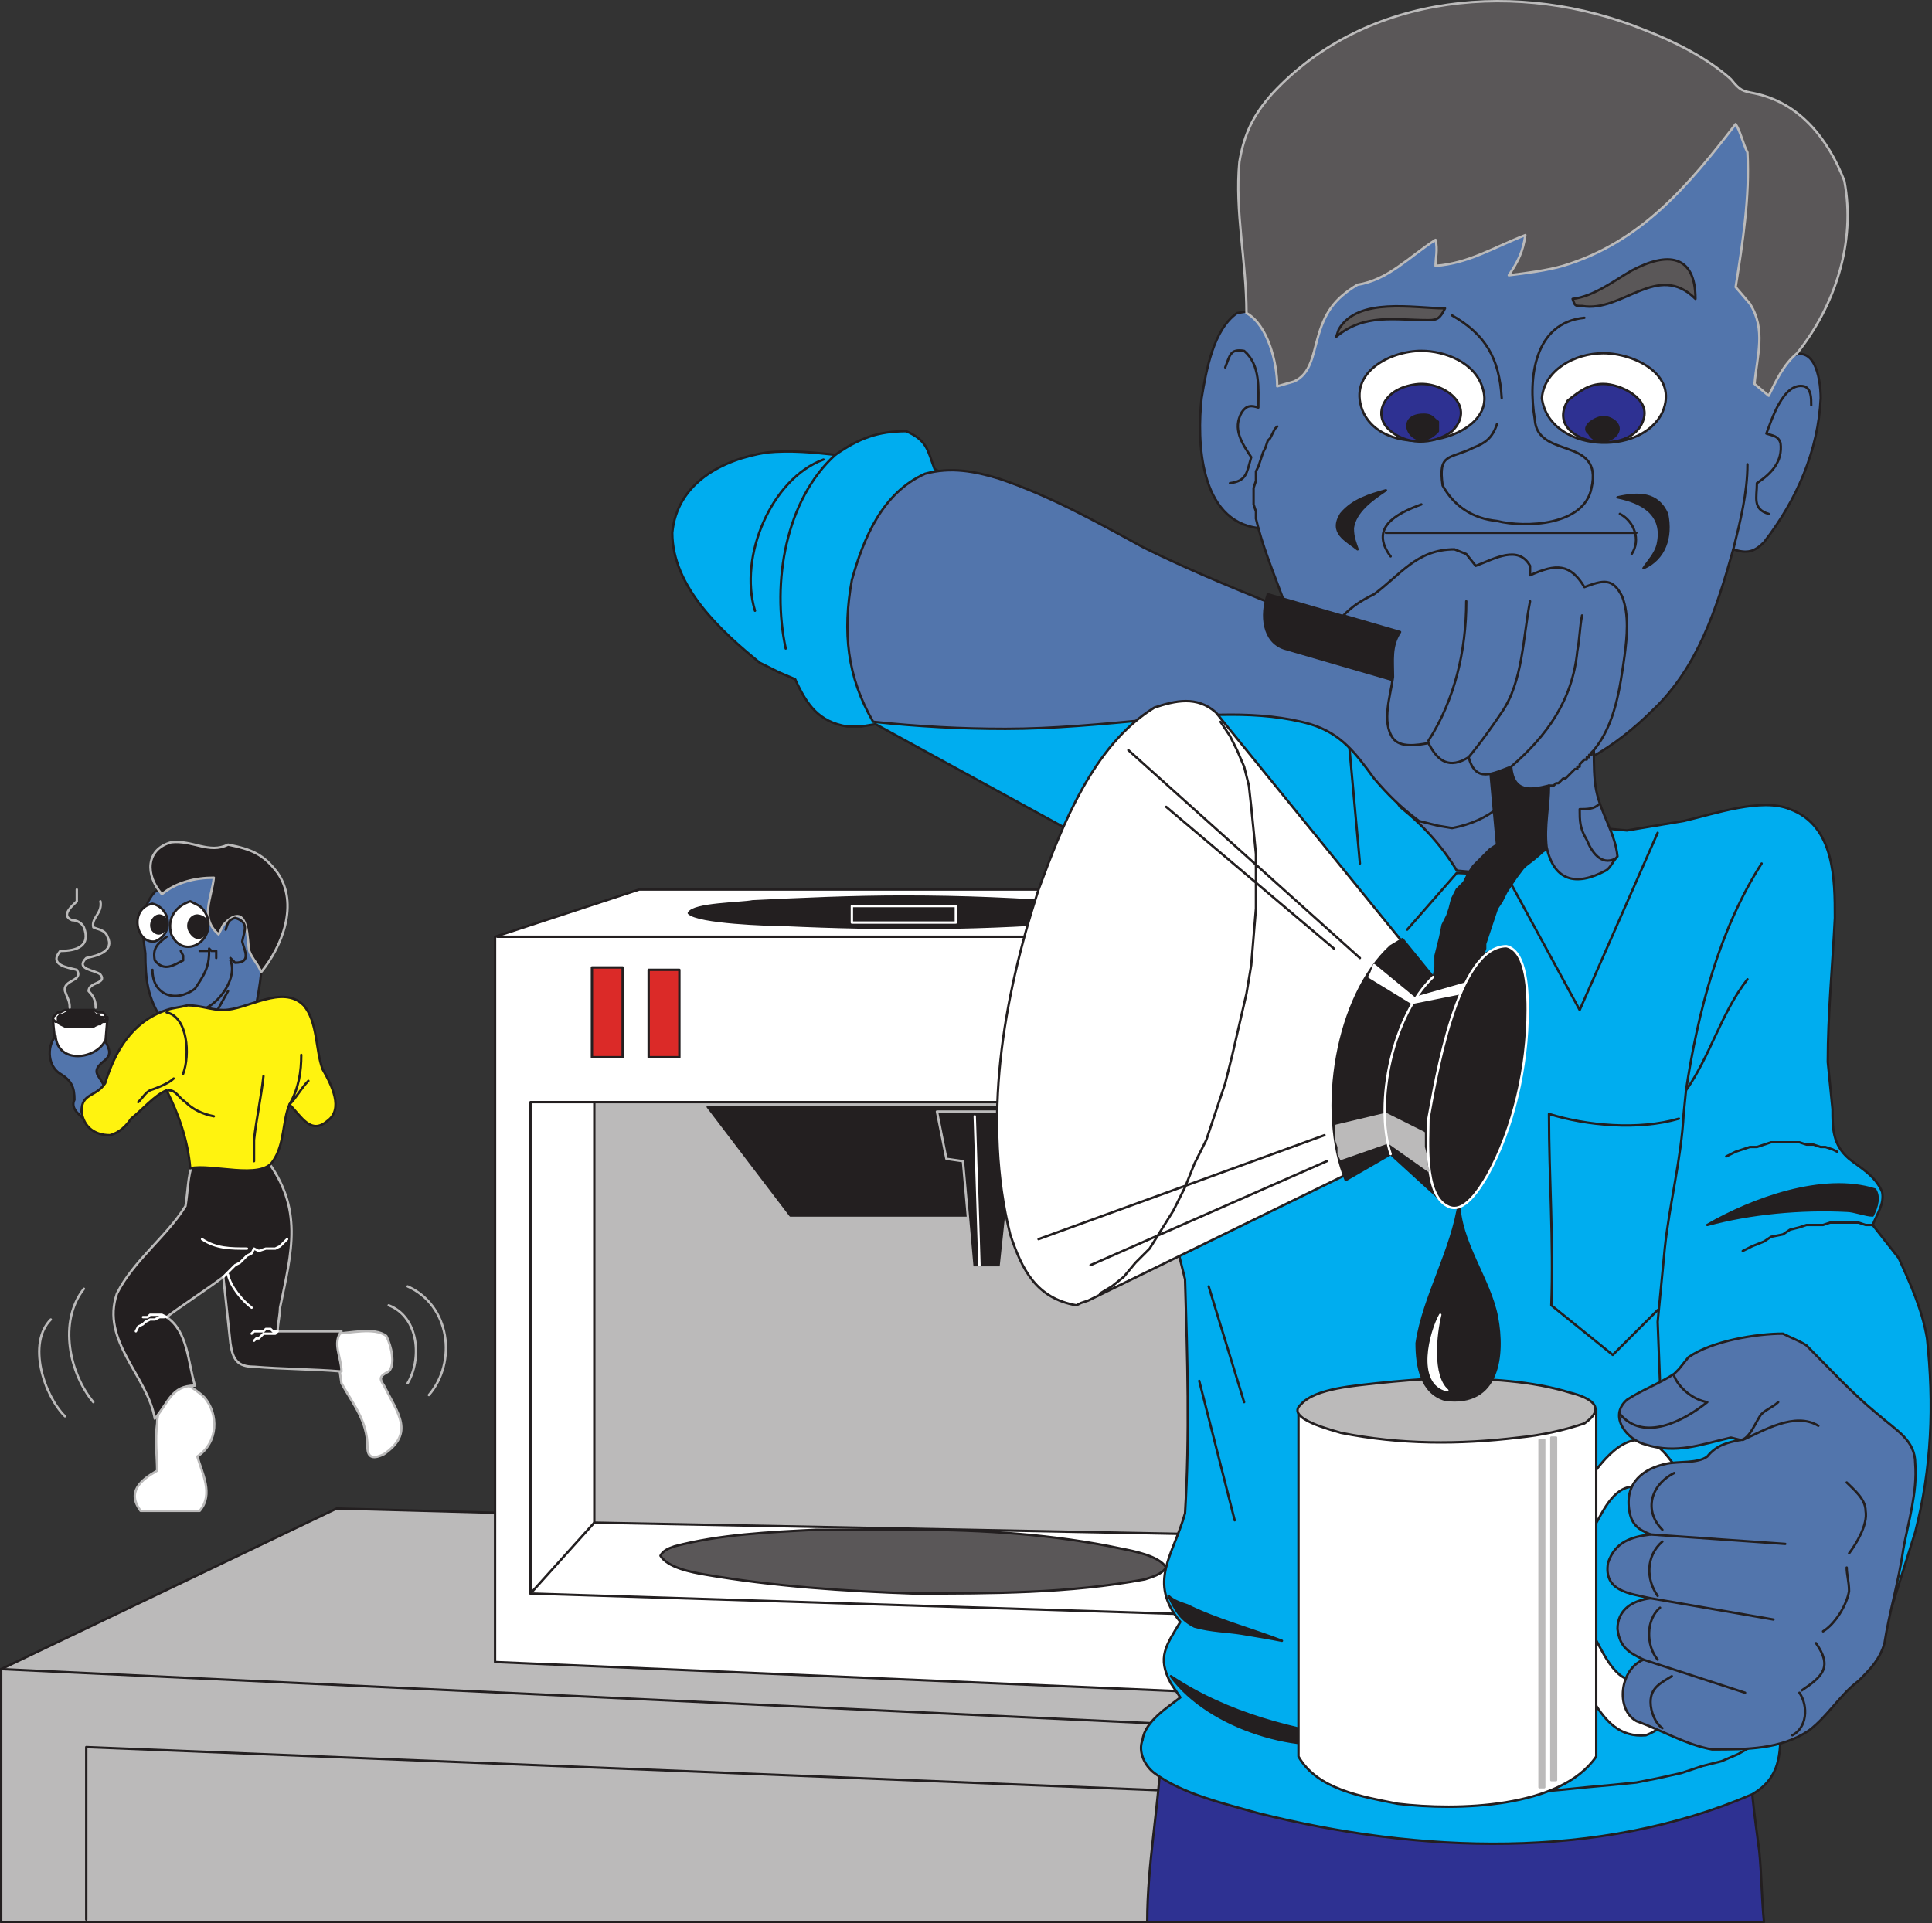
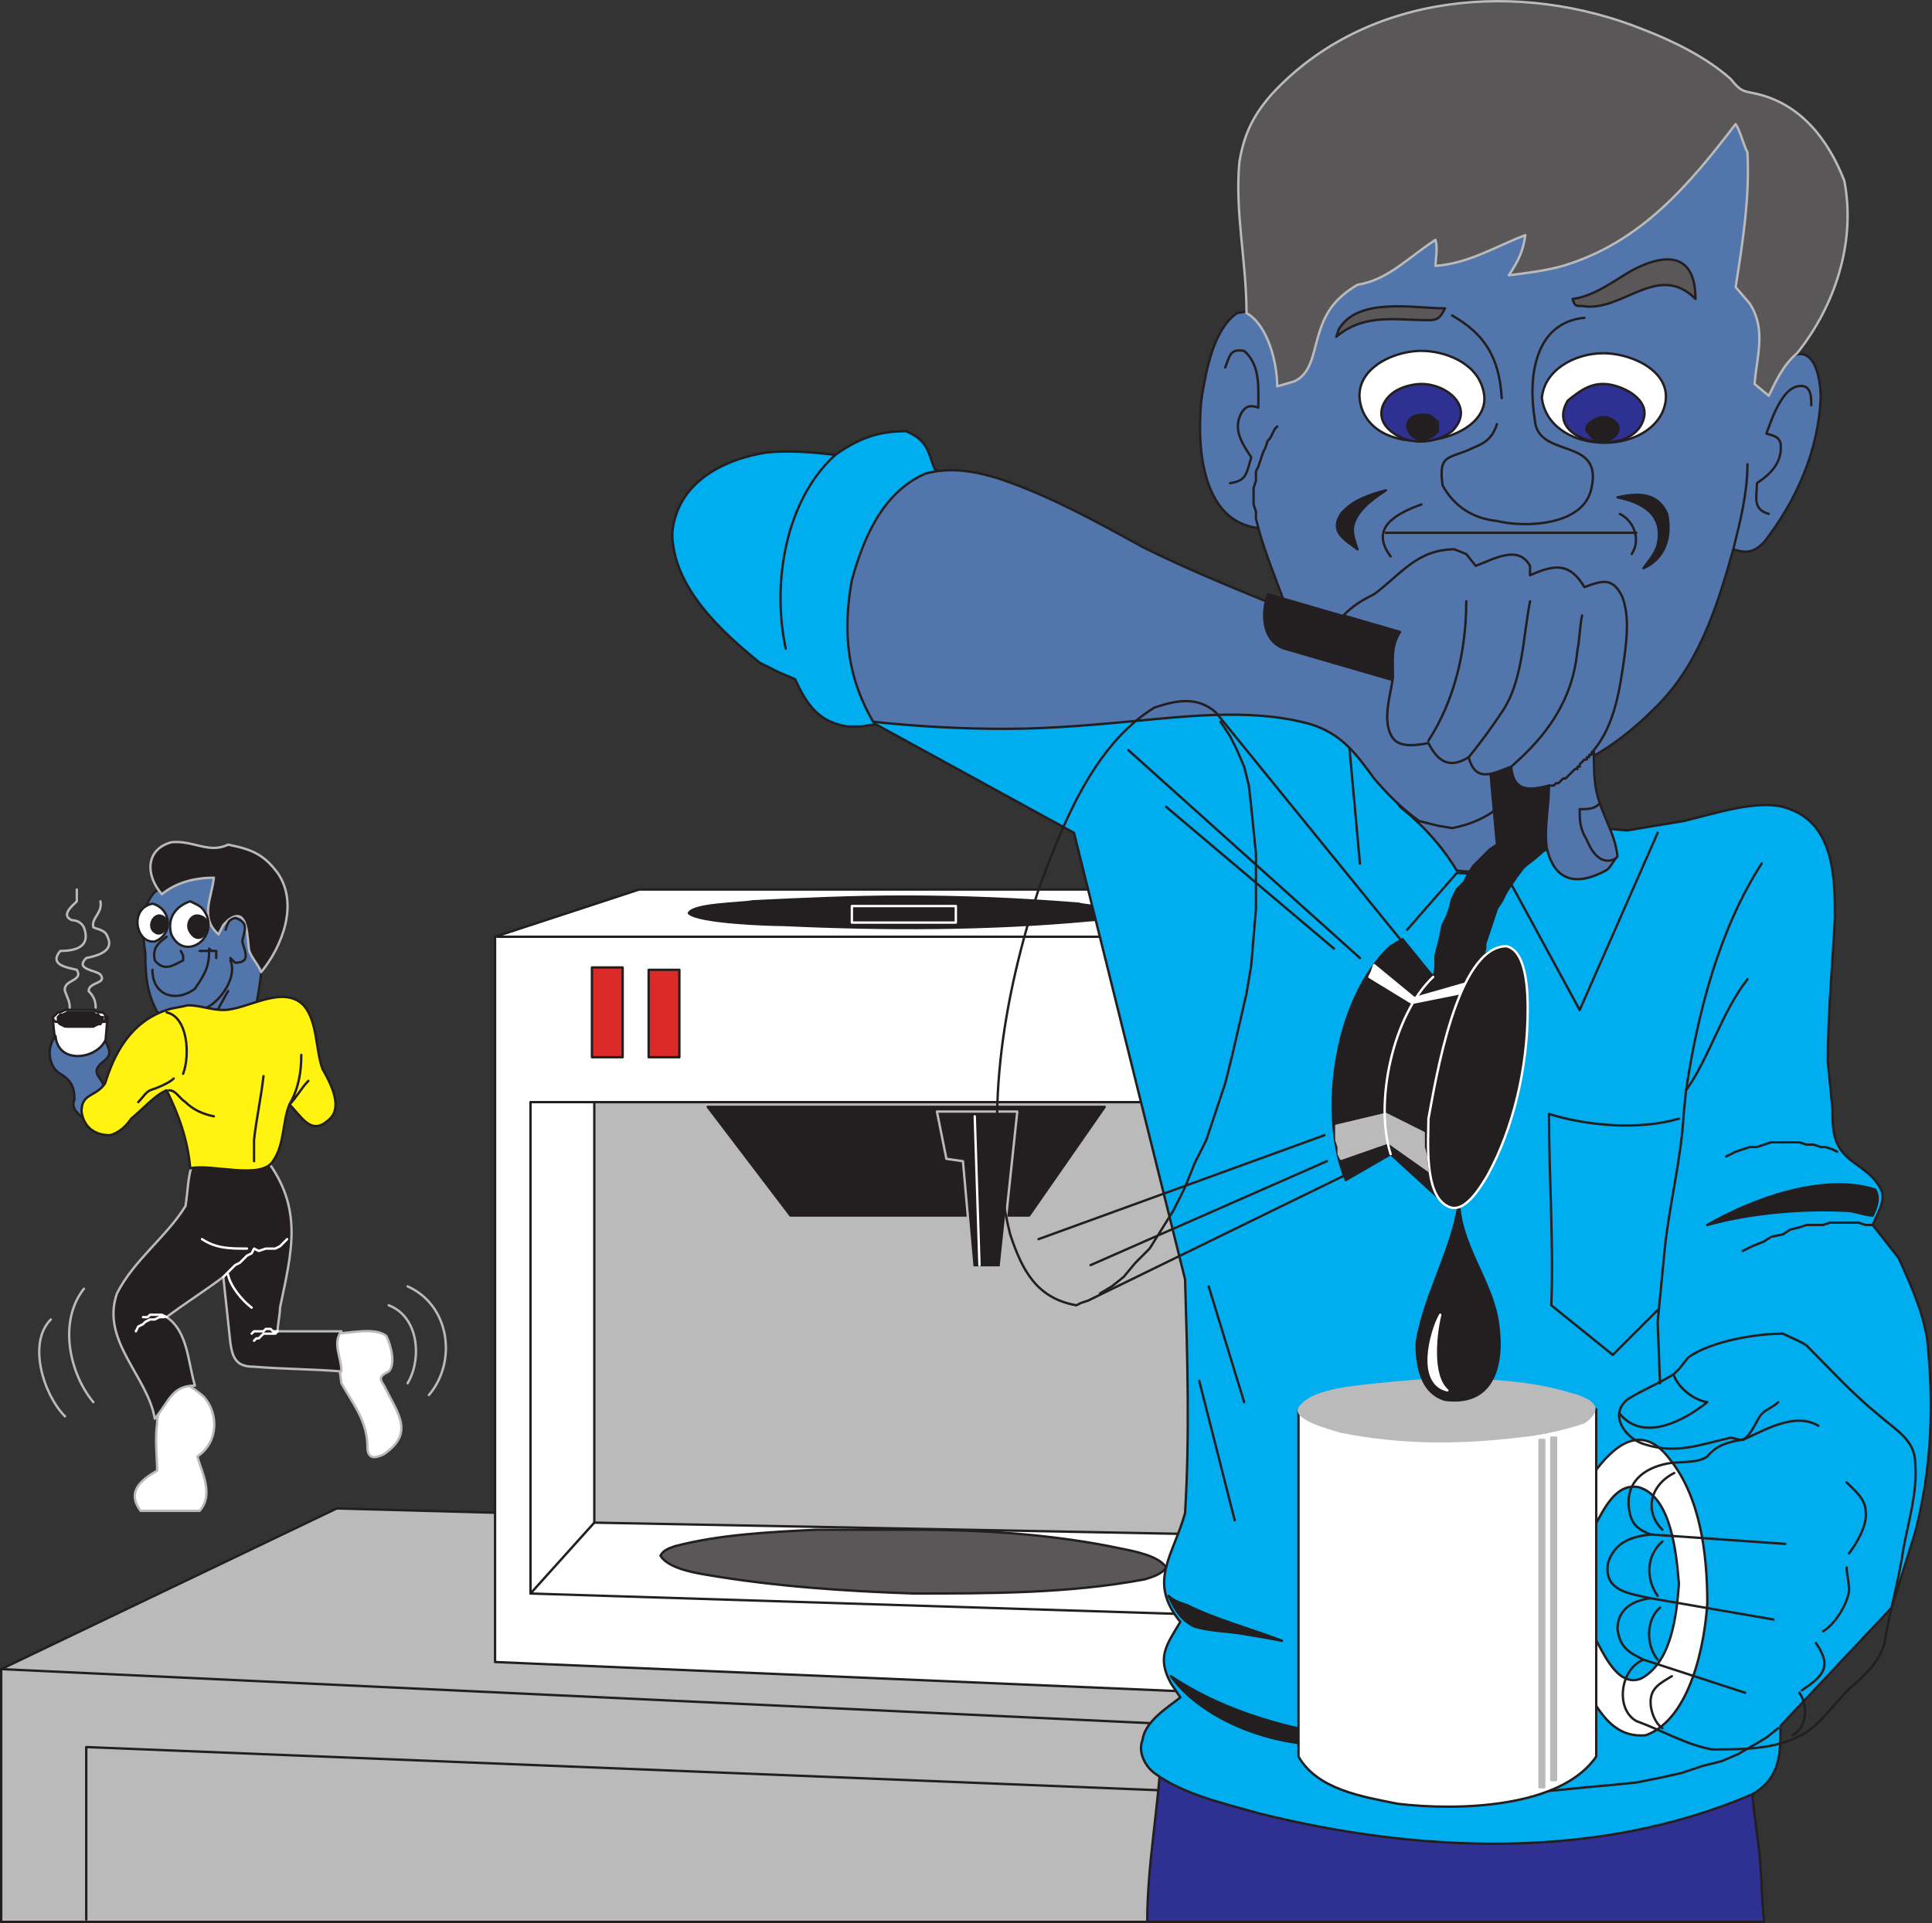
<svg xmlns="http://www.w3.org/2000/svg" width="613.196" height="610.519">
  <rect width="100%" height="100%" fill="#333333" stroke="none" />
  <path fill="#bbbaba" fill-rule="evenodd" d="M.375 610.144h384v-123.75l-277.5-7.5-106.5 51v80.25" />
  <path fill="none" stroke="#231f20" stroke-linecap="round" stroke-linejoin="round" stroke-miterlimit="10" stroke-width=".75" d="M.375 610.144h384v-123.75l-277.5-7.5-106.5 51zm0 0" />
  <path fill="none" stroke="#231f20" stroke-linecap="round" stroke-linejoin="round" stroke-miterlimit="10" stroke-width=".75" d="M27.375 609.394v-54.75l354 14.25m-381-39 382.5 18" />
  <path fill="#fff" fill-rule="evenodd" d="m157.125 527.644 228.75 9.75v-255h-183l-45.75 15v230.25" />
  <path fill="none" stroke="#231f20" stroke-linecap="round" stroke-linejoin="round" stroke-miterlimit="10" stroke-width=".75" d="m157.125 527.644 228.75 9.75v-255h-183l-45.75 15zm0 0" />
  <path fill="none" stroke="#231f20" stroke-linecap="round" stroke-linejoin="round" stroke-miterlimit="10" stroke-width=".75" d="M188.625 349.894h-20.25v156l214.5 6.75m-225-215.25h225.75" />
  <path fill="#bbbaba" fill-rule="evenodd" d="M188.625 349.894h195.75v137.25l-195.75-3.75v-133.5" />
  <path fill="none" stroke="#231f20" stroke-linecap="round" stroke-linejoin="round" stroke-miterlimit="10" stroke-width=".75" d="M188.625 349.894h195.75v137.25l-195.75-3.75zm0 0" />
  <path fill="#db2a28" fill-rule="evenodd" d="M187.875 307.144h9.75v28.5h-9.75v-28.5" />
  <path fill="none" stroke="#231f20" stroke-linecap="round" stroke-linejoin="round" stroke-miterlimit="10" stroke-width=".75" d="M187.875 307.144h9.75v28.5h-9.75zm0 0" />
  <path fill="#db2a28" fill-rule="evenodd" d="M205.875 307.894h9.75v27.75h-9.75v-27.75" />
  <path fill="none" stroke="#231f20" stroke-linecap="round" stroke-linejoin="round" stroke-miterlimit="10" stroke-width=".75" d="M205.875 307.894h9.75v27.75h-9.75zm0 0" />
  <path fill="#5a5758" fill-rule="evenodd" d="M290.625 485.644c21 0 44.25 1.5 65.25 6 3.75.75 12 2.25 14.25 6-1.5 2.25-4.5 3-6.75 3.75-24 4.5-48.75 4.5-73.5 4.5-21.75-.75-44.25-2.25-66-6-4.5-.75-12-2.25-14.25-6 .75-1.5 2.25-2.25 4.5-3 14.25-3.75 30-4.5 45-5.25h31.5" />
  <path fill="none" stroke="#231f20" stroke-linecap="round" stroke-linejoin="round" stroke-miterlimit="10" stroke-width=".75" d="M290.625 485.644c21 0 44.25 1.5 65.25 6 3.75.75 12 2.25 14.25 6-1.5 2.25-4.5 3-6.75 3.75-24 4.5-48.75 4.5-73.5 4.5-21.75-.75-44.25-2.25-66-6-4.5-.75-12-2.25-14.25-6 .75-1.5 2.25-2.25 4.5-3 14.25-3.75 30-4.5 45-5.25h31.5zm0 0" />
  <path fill="#231f20" fill-rule="evenodd" d="M224.625 351.394h126l-24 34.5h-75.75l-26.25-34.5" />
  <path fill="none" stroke="#231f20" stroke-linecap="round" stroke-linejoin="round" stroke-miterlimit="10" stroke-width=".75" d="M224.625 351.394h126l-24 34.5h-75.75zm0 0" />
  <path fill="#231f20" fill-rule="evenodd" d="M297.375 352.894h25.5l-5.25 49.5h-9l-3-33.75-5.25-.75-3-15" />
  <path fill="none" stroke="#bbbaba" stroke-linecap="round" stroke-linejoin="round" stroke-miterlimit="10" stroke-width=".75" d="M297.375 352.894h25.5l-5.25 49.5h-9l-3-33.75-5.25-.75zm0 0" />
  <path fill="none" stroke="#fff" stroke-linecap="round" stroke-linejoin="round" stroke-miterlimit="10" stroke-width=".75" d="m309.375 354.394 1.5 47.25" />
  <path fill="#231f20" fill-rule="evenodd" d="M286.875 284.644c18.75 0 36.75.75 55.5 2.25 2.25.75 10.5.75 12 3-1.5 1.5-6.75 2.25-8.25 2.25-32.25 3-65.25 3-97.5 1.5-4.5 0-27-.75-30-3.75 1.5-3 16.5-3 20.25-3.75 15.75-.75 31.5-1.5 48-1.5" />
  <path fill="none" stroke="#231f20" stroke-linecap="round" stroke-linejoin="round" stroke-miterlimit="10" stroke-width=".75" d="M286.875 284.644c18.75 0 36.75.75 55.5 2.25 2.25.75 10.5.75 12 3-1.5 1.5-6.75 2.25-8.25 2.25-32.25 3-65.25 3-97.5 1.5-4.5 0-27-.75-30-3.75 1.5-3 16.5-3 20.25-3.75 15.75-.75 31.5-1.5 48-1.5zm0 0" />
  <path fill="#231f20" fill-rule="evenodd" d="M270.375 292.894h33v-5.25h-33v5.25" />
  <path fill="none" stroke="#fff" stroke-linecap="round" stroke-linejoin="round" stroke-miterlimit="10" stroke-width=".75" d="M270.375 292.894h33v-5.25h-33zm0 0" />
  <path fill="none" stroke="#231f20" stroke-linecap="round" stroke-linejoin="round" stroke-miterlimit="10" stroke-width=".75" d="m188.625 483.394-20.25 22.5" />
  <path fill="#2e3192" fill-rule="evenodd" d="M364.125 610.144h195.75c-.75-7.5-.75-15-1.5-22.5-1.5-11.25-3-21.75-3-33h-186.75c-.75 18.75-4.5 36.75-4.5 55.5" />
  <path fill="none" stroke="#231f20" stroke-linecap="round" stroke-linejoin="round" stroke-miterlimit="10" stroke-width=".75" d="M364.125 610.144h195.75c-.75-7.5-.75-15-1.5-22.5-1.5-11.25-3-21.75-3-33h-186.75c-.75 18.75-4.5 36.75-4.5 55.5zm0 0" />
  <path fill="#00adef" fill-rule="evenodd" d="M556.125 569.644c9-5.25 9-12.75 9-21.75l35.25-37.5 7.5-24c5.25-20.25 6-40.5 3.75-61.5-1.5-9-5.25-17.25-9-25.5l-8.25-10.5c1.5-3.75 3.75-6.75 3-10.5-2.25-5.25-6.75-7.5-10.5-10.5-5.25-4.5-5.25-9.75-5.25-15.75l-1.5-15c0-15 1.5-30.75 2.25-45.75 0-12 0-29.25-14.25-34.5-9-3.75-24 1.5-33.75 3.75l-18 3-8.25-.75-211.5-114c-2.25-6-2.25-9-9-12-9 0-15 2.25-22.5 7.5-6.75-.75-14.25-1.5-21.75-.75-14.25 2.25-28.5 9.75-30 25.5 0 17.25 15.75 31.5 27.75 41.25l6 3 5.25 2.25c3.75 8.25 7.5 13.5 16.5 15h4.5l4.5-.75 63 34.5 35.25 141.75c.75 24.75 1.5 49.5 0 74.25-3.75 13.5-12 21.75-1.5 34.5-4.5 7.5-7.5 11.25-3 19.5l3 4.5c-3.75 3-11.25 7.5-12 13.5-1.5 3.75.75 8.25 3.75 10.5 9 6.75 22.5 9.75 33 12.75 51 12.75 108 15 156.75-6" />
  <path fill="none" stroke="#231f20" stroke-linecap="round" stroke-linejoin="round" stroke-miterlimit="10" stroke-width=".75" d="M556.125 569.644c9-5.25 9-12.75 9-21.75l35.25-37.5 7.5-24c5.25-20.25 6-40.5 3.75-61.5-1.5-9-5.25-17.25-9-25.5l-8.25-10.5c1.5-3.75 3.75-6.75 3-10.5-2.25-5.25-6.75-7.5-10.5-10.5-5.25-4.5-5.25-9.75-5.25-15.75l-1.5-15c0-15 1.5-30.75 2.25-45.75 0-12 0-29.25-14.25-34.5-9-3.75-24 1.5-33.75 3.75l-18 3-8.25-.75-211.5-114c-2.25-6-2.25-9-9-12-9 0-15 2.25-22.5 7.5-6.75-.75-14.25-1.5-21.75-.75-14.25 2.25-28.5 9.75-30 25.5 0 17.25 15.75 31.5 27.75 41.25l6 3 5.25 2.25c3.75 8.25 7.5 13.5 16.5 15h4.5l4.5-.75 63 34.5 35.25 141.75c.75 24.75 1.5 49.5 0 74.25-3.75 13.5-12 21.75-1.5 34.5-4.5 7.5-7.5 11.25-3 19.5l3 4.5c-3.75 3-11.25 7.5-12 13.5-1.5 3.75.75 8.25 3.75 10.5 9 6.75 22.5 9.75 33 12.75 51 12.75 108 15 156.75-6zm0 0" />
  <path fill="none" stroke="#231f20" stroke-linecap="round" stroke-linejoin="round" stroke-miterlimit="10" stroke-width=".75" d="M265.125 144.394c-15.75 14.25-20.25 40.5-15.75 61.5" />
-   <path fill="none" stroke="#231f20" stroke-linecap="round" stroke-linejoin="round" stroke-miterlimit="10" stroke-width=".75" d="M261.375 145.894c-16.5 6-27 30.75-21.75 48" />
  <path fill="#231f20" fill-rule="evenodd" d="M595.125 377.644c-16.5-5.25-39 3-53.25 11.25 13.5-3.75 30-5.25 44.25-4.5 2.25 0 6 1.5 8.25 1.5 1.5-3 2.25-6 .75-8.25" />
  <path fill="none" stroke="#231f20" stroke-linecap="round" stroke-linejoin="round" stroke-miterlimit="10" stroke-width=".75" d="M595.125 377.644c-16.5-5.25-39 3-53.25 11.25 13.5-3.75 30-5.25 44.25-4.5 2.25 0 6 1.5 8.25 1.5 1.5-3 2.25-6 .75-8.25zm-12-12-1.5-.75-2.25-.75h-1.5l-2.25-.75h-2.25l-2.25-.75h-9l-4.5 1.5h-2.25l-4.5 1.5-3 1.5m11.25-93c-13.5 21-20.25 47.25-24 72 7.5-10.5 11.25-24.75 19.5-35.25m-27.75 128.25-.75-19.5 2.25-23.25c1.5-14.25 5.25-28.5 6-42.75l.75-7.5m-2.25 9c-12.75 3.75-29.25 2.25-41.25-1.5 0 20.25 1.5 40.5.75 60.75l19.5 15.75 14.25-14.25m0-151.5-24.75 56.25-23.25-42.75-15.75-.75-15.75 18m-15-21-3.75-41.25" />
  <path fill="#231f20" fill-rule="evenodd" d="M406.875 520.894c-9.75-3.75-21-6.75-30-11.25-2.25-.75-4.5-1.5-6-3 2.25 4.5 3.75 7.5 8.25 9.75 5.25 1.5 10.5 1.5 15 2.25s9 1.5 12.75 2.25" />
  <path fill="none" stroke="#231f20" stroke-linecap="round" stroke-linejoin="round" stroke-miterlimit="10" stroke-width=".75" d="M406.875 520.894c-9.75-3.75-21-6.75-30-11.25-2.25-.75-4.5-1.5-6-3 2.25 4.5 3.75 7.5 8.25 9.75 5.25 1.5 10.5 1.5 15 2.25s9 1.5 12.75 2.25zm0 0" />
  <path fill="#231f20" fill-rule="evenodd" d="M371.625 532.144c18 12 39 17.25 60.75 20.25-19.5 5.25-48.75-3.75-60.75-20.25" />
  <path fill="none" stroke="#231f20" stroke-linecap="round" stroke-linejoin="round" stroke-miterlimit="10" stroke-width=".75" d="M371.625 532.144c18 12 39 17.25 60.75 20.25-19.5 5.25-48.75-3.75-60.75-20.25zm192.75 16.5-3.75 3-3.75 2.25-5.25 3-5.25 2.25-6 1.5-6.75 2.25-6.75 1.5-7.5 1.5-7.5.75-8.25.75-7.5.75-16.5 1.5h-17.25l-8.25-.75m-70.5-160.5 11.25 36.75m-14.25-6.75 11.25 44.25m161.25-85.5 3-1.5 3.75-1.5 2.25-1.5 3.75-.75 2.25-1.5 3-.75 2.25-.75h5.25l2.25-.75h9l2.25.75h2.25" />
  <path fill="#5275ac" fill-rule="evenodd" d="m559.875 32.644-139.5 48-14.25 16.5-13.5 2.25c-7.5 5.25-9.75 18-11.25 27-1.5 13.5-.75 39 18 41.25 2.25 8.25 6 17.25 9 25.5l19.5 38.25 16.5 24.75c7.5 6 13.5 12.75 18 20.25l16.5 1.5c12.75-6 25.5-22.5 26.25-37.5 6.75-3.75 13.5-9 19.5-15 14.25-13.5 20.25-32.25 25.5-51 4.5 1.5 6.75.75 9.75-2.25 10.5-13.5 17.25-29.25 18-45.75 0-6.75-2.25-18.75-11.25-12l3-33-3-30.75-6.75-18" />
  <path fill="none" stroke="#231f20" stroke-linecap="round" stroke-linejoin="round" stroke-miterlimit="10" stroke-width=".75" d="m559.875 32.644-139.5 48-14.25 16.5-13.5 2.25c-7.5 5.25-9.75 18-11.25 27-1.5 13.5-.75 39 18 41.25 2.25 8.25 6 17.25 9 25.5l19.5 38.25 16.5 24.75c7.5 6 13.5 12.75 18 20.25l16.5 1.5c12.75-6 25.5-22.5 26.25-37.5 6.75-3.75 13.5-9 19.5-15 14.25-13.5 20.25-32.25 25.5-51 4.5 1.5 6.75.75 9.75-2.25 10.5-13.5 17.25-29.25 18-45.75 0-6.75-2.25-18.75-11.25-12l3-33-3-30.75zm0 0" />
  <path fill="#fff" fill-rule="evenodd" d="M451.125 111.394c7.5 0 17.25 3.75 19.5 12 5.25 16.5-31.5 24-38.25 6.75-4.5-12 9-18.75 18.75-18.75" />
  <path fill="none" stroke="#231f20" stroke-linecap="round" stroke-linejoin="round" stroke-miterlimit="10" stroke-width=".75" d="M451.125 111.394c7.5 0 17.25 3.75 19.5 12 5.25 16.5-31.5 24-38.25 6.75-4.5-12 9-18.75 18.75-18.75zm0 0" />
  <path fill="#fff" fill-rule="evenodd" d="M508.875 112.144c9.75 0 24 6.75 18.75 18.75-6.75 14.25-36 12.75-38.25-4.5.75-9 10.5-14.25 19.5-14.25" />
  <path fill="none" stroke="#231f20" stroke-linecap="round" stroke-linejoin="round" stroke-miterlimit="10" stroke-width=".75" d="M508.875 112.144c9.75 0 24 6.75 18.75 18.75-6.75 14.25-36 12.75-38.25-4.5.75-9 10.5-14.25 19.5-14.25zm0 0" />
  <path fill="#2e3192" fill-rule="evenodd" d="M451.125 121.894c8.25 0 17.25 7.5 9.75 15-6 4.5-15 4.5-20.25-.75-4.5-4.5-1.5-10.5 3.75-12.75 1.5-.75 4.5-1.5 6.75-1.5" />
  <path fill="none" stroke="#231f20" stroke-linecap="round" stroke-linejoin="round" stroke-miterlimit="10" stroke-width=".75" d="M451.125 121.894c8.25 0 17.25 7.5 9.75 15-6 4.5-15 4.5-20.25-.75-4.5-4.5-1.5-10.5 3.75-12.75 1.5-.75 4.5-1.5 6.75-1.5zm0 0" />
  <path fill="#2e3192" fill-rule="evenodd" d="M508.875 121.894c5.25 0 15 4.5 12.75 11.25-3.75 12.75-32.25 7.5-24-6 3.75-3 6.75-5.25 11.25-5.25" />
  <path fill="none" stroke="#231f20" stroke-linecap="round" stroke-linejoin="round" stroke-miterlimit="10" stroke-width=".75" d="M508.875 121.894c5.25 0 15 4.5 12.75 11.25-3.75 12.75-32.25 7.5-24-6 3.75-3 6.75-5.25 11.25-5.25zm0 0" />
  <path fill="#231f20" fill-rule="evenodd" d="M451.875 131.644c3 0 3 1.5 4.5 2.25v3c-7.5 8.25-15-5.25-4.5-5.25" />
  <path fill="none" stroke="#231f20" stroke-linecap="round" stroke-linejoin="round" stroke-miterlimit="10" stroke-width=".75" d="M451.875 131.644c3 0 3 1.5 4.5 2.25v3c-7.5 8.25-15-5.25-4.5-5.25zm0 0" />
  <path fill="#231f20" fill-rule="evenodd" d="M508.875 132.394c3 0 6.75 3 3.75 6-2.25 2.25-6.75 2.25-8.25-.75-3-2.25 2.25-5.25 4.5-5.25" />
  <path fill="none" stroke="#231f20" stroke-linecap="round" stroke-linejoin="round" stroke-miterlimit="10" stroke-width=".75" d="M508.875 132.394c3 0 6.75 3 3.75 6-2.25 2.25-6.75 2.25-8.25-.75-3-2.25 2.25-5.25 4.5-5.25zm0 0" />
  <path fill="#231f20" fill-rule="evenodd" d="M439.875 155.644c-4.5 3-9.75 6.75-10.5 12 0 3 .75 4.5 1.5 6.75-3.75-3-9-5.25-5.25-11.25 3.75-4.5 9-6 14.25-7.5" />
  <path fill="none" stroke="#231f20" stroke-linecap="round" stroke-linejoin="round" stroke-miterlimit="10" stroke-width=".75" d="M439.875 155.644c-4.5 3-9.75 6.75-10.5 12 0 3 .75 4.5 1.5 6.75-3.75-3-9-5.25-5.25-11.25 3.75-4.5 9-6 14.25-7.5zm0 0" />
  <path fill="#231f20" fill-rule="evenodd" d="M513.375 157.894c7.5 1.5 15 5.25 12.75 15-.75 3-3 5.25-4.5 7.5 6.75-3 9-9.75 7.5-17.25-3-6.75-9-6.75-15.75-5.25" />
  <path fill="none" stroke="#231f20" stroke-linecap="round" stroke-linejoin="round" stroke-miterlimit="10" stroke-width=".75" d="M513.375 157.894c7.5 1.5 15 5.25 12.75 15-.75 3-3 5.25-4.5 7.5 6.75-3 9-9.75 7.5-17.25-3-6.75-9-6.75-15.75-5.25zm-62.25 2.25c-8.25 3-16.5 7.5-9.75 16.5" />
  <path fill="none" stroke="#231f20" stroke-linecap="round" stroke-linejoin="round" stroke-miterlimit="10" stroke-width=".75" d="M514.125 163.144c4.5 2.25 6.75 8.25 3.75 12.75m-78-6.75h79.5m-44.25-34.5c-1.5 4.5-3.75 6-7.5 7.5-7.5 3.75-11.25 1.5-9.75 12 3.75 6.75 9.75 10.5 17.25 11.25 9 2.25 27.75 1.5 30-10.5 3.75-16.5-17.25-9-18-21.75-2.25-13.5 0-30.75 15.75-32.25" />
  <path fill="none" stroke="#231f20" stroke-linecap="round" stroke-linejoin="round" stroke-miterlimit="10" stroke-width=".75" d="M460.875 100.144c10.5 6 15 13.5 15.75 26.25" />
  <path fill="#5a5758" fill-rule="evenodd" d="M458.625 97.894c-9.75 0-27.75-3.75-33.75 6.75l-.75 2.25c9-7.5 18.75-5.25 29.25-5.25 3 0 3.75-.75 5.25-3.75" />
  <path fill="none" stroke="#231f20" stroke-linecap="round" stroke-linejoin="round" stroke-miterlimit="10" stroke-width=".75" d="M458.625 97.894c-9.75 0-27.75-3.75-33.75 6.75l-.75 2.25c9-7.5 18.75-5.25 29.25-5.25 3 0 3.75-.75 5.25-3.75zm0 0" />
  <path fill="#5a5758" fill-rule="evenodd" d="M499.125 94.894c6.75-.75 13.5-6 18.75-9 11.25-6 20.25-5.25 20.25 9-12-12-23.25 4.5-36 2.25-2.25 0-2.25 0-3-2.25" />
  <path fill="none" stroke="#231f20" stroke-linecap="round" stroke-linejoin="round" stroke-miterlimit="10" stroke-width=".75" d="M499.125 94.894c6.75-.75 13.5-6 18.75-9 11.25-6 20.25-5.25 20.25 9-12-12-23.25 4.5-36 2.25-2.25 0-2.25 0-3-2.25zm-99.75 72.75-.75-3v-2.25l-.75-2.25v-5.25l.75-2.25v-3l.75-1.5 1.5-4.5.75-1.5.75-2.25.75-.75 1.5-3 .75-.75m144.75 39c2.25-9 4.5-18 4.5-27" />
  <path fill="#5a5758" fill-rule="evenodd" d="M550.875 39.394c-15 19.5-30 37.5-54.75 45-5.25 1.5-11.25 2.25-17.25 3 3-4.5 4.5-7.5 5.25-12.75-9.75 3.75-18 9-28.5 9.75 0-2.25.75-5.25 0-8.25-8.25 5.25-15 12.75-24.75 14.25-7.5 4.5-10.5 9-12.75 17.25-1.5 5.25-2.25 11.25-7.5 13.5l-5.25 1.5c0-7.5-3-19.5-9.75-23.25 0-16.5-3.75-32.25-2.25-48 1.5-9 4.5-15 10.5-21.75 30-32.25 78.75-36 117.75-20.25 9.75 3.75 20.25 9 27.75 15.75 3 3.75 3.75 3.75 7.5 4.5 14.25 3 23.25 14.25 28.5 27.75 3.75 19.5-3 39.75-15 54.75-4.5 3.75-6.75 9-9 13.5l-4.5-3.75c.75-9 3.75-17.25-1.5-25.5l-4.5-5.25c2.25-14.25 4.5-28.5 3.75-42.75-1.5-3-2.25-6.75-3.75-9" />
  <path fill="none" stroke="#bbbaba" stroke-linecap="round" stroke-linejoin="round" stroke-miterlimit="10" stroke-width=".75" d="M550.875 39.394c-15 19.5-30 37.5-54.75 45-5.25 1.5-11.25 2.25-17.25 3 3-4.5 4.5-7.5 5.25-12.75-9.75 3.75-18 9-28.5 9.75 0-2.25.75-5.25 0-8.25-8.25 5.25-15 12.75-24.75 14.25-7.5 4.5-10.5 9-12.75 17.25-1.5 5.25-2.25 11.25-7.5 13.5l-5.25 1.5c0-7.5-3-19.5-9.75-23.25 0-16.5-3.75-32.25-2.25-48 1.5-9 4.5-15 10.5-21.75 30-32.25 78.75-36 117.75-20.25 9.75 3.75 20.25 9 27.75 15.75 3 3.75 3.75 3.75 7.5 4.5 14.25 3 23.25 14.25 28.5 27.75 3.75 19.5-3 39.75-15 54.75-4.5 3.75-6.75 9-9 13.5l-4.5-3.75c.75-9 3.75-17.25-1.5-25.5l-4.5-5.25c2.25-14.25 4.5-28.5 3.75-42.75-1.5-3-2.25-6.75-3.75-9zm0 0" />
  <path fill="none" stroke="#231f20" stroke-linecap="round" stroke-linejoin="round" stroke-miterlimit="10" stroke-width=".75" d="M574.875 128.644c0-2.25 0-5.25-2.25-6-6.75-1.5-10.5 11.25-12 15 2.25.75 3.75.75 4.5 3 .75 6-3 9.75-7.5 12.75 0 4.5-1.5 8.25 3.75 9.75m-172.5-46.5c1.5-3.75 1.5-6 6-5.25 5.25 4.5 4.5 12 4.5 18-2.25-.75-3.75-.75-5.25 1.5-3 5.25 0 9.75 3 14.25-1.5 5.25-1.5 7.5-6.75 8.25" />
  <path fill="#5275ac" fill-rule="evenodd" d="M485.625 243.394c-5.25 10.5-12.75 17.25-24.75 19.5l-4.5-.75-6-1.5c-6-4.5-9.75-8.25-14.25-13.5-6-8.25-10.5-14.25-20.25-17.25-15.75-4.5-34.5-3-50.25-1.5s-31.5 3-46.5 3c-14.25 0-27.75-.75-42-2.25-8.25-14.25-9.75-28.5-6.75-45 3.75-13.5 9.75-27.75 23.25-33.75 8.25-2.25 15.75-.75 23.25 1.5 15.75 5.25 30.75 13.5 45.75 21.75 16.5 8.25 33.75 15 50.25 21.75l72.75 48" />
  <path fill="none" stroke="#231f20" stroke-linecap="round" stroke-linejoin="round" stroke-miterlimit="10" stroke-width=".75" d="M485.625 243.394c-5.25 10.5-12.75 17.25-24.75 19.5l-4.5-.75-6-1.5c-6-4.5-9.75-8.25-14.25-13.5-6-8.25-10.5-14.25-20.25-17.25-15.75-4.5-34.5-3-50.25-1.5s-31.5 3-46.5 3c-14.25 0-27.75-.75-42-2.25-8.25-14.25-9.75-28.5-6.75-45 3.75-13.5 9.75-27.75 23.25-33.75 8.25-2.25 15.75-.75 23.25 1.5 15.75 5.25 30.75 13.5 45.75 21.75 16.5 8.25 33.75 15 50.25 21.75zm0 0" />
  <path fill="#231f20" fill-rule="evenodd" d="m454.875 310.894 15.75-7.5.75-2.25v-1.5l3.75-11.25 1.5-2.25 1.5-3 3-4.5 2.25-3 4.5-4.5 3-1.5 2.25-2.25 1.5-22.5-22.5-9.75 3 33-2.25 1.5-5.25 5.25-1.5 2.25-1.5 3-2.25 2.25-1.5 3-.75 3-.75 2.25-1.5 3-.75 3.75-1.5 6v3.75l-.75 3.75" />
  <path fill="none" stroke="#231f20" stroke-linecap="round" stroke-linejoin="round" stroke-miterlimit="10" stroke-width=".75" d="m454.875 310.894 15.75-7.5.75-2.25v-1.5l3.75-11.25 1.5-2.25 1.5-3 3-4.5 2.25-3 4.5-4.5 3-1.5 2.25-2.25 1.5-22.5-22.5-9.75 3 33-2.25 1.5-5.25 5.25-1.5 2.25-1.5 3-2.25 2.25-1.5 3-.75 3-.75 2.25-1.5 3-.75 3.75-1.5 6v3.75zm0 0" />
  <path fill="#231f20" fill-rule="evenodd" d="m448.875 202.144-46.5-13.5c-2.25 6.75-1.5 15 5.25 17.25l41.25 12v-15.75" />
  <path fill="none" stroke="#231f20" stroke-linecap="round" stroke-linejoin="round" stroke-miterlimit="10" stroke-width=".75" d="m448.875 202.144-46.5-13.5c-2.25 6.75-1.5 15 5.25 17.25l41.25 12zm0 0" />
  <path fill="#5275ac" fill-rule="evenodd" d="m444.375 200.644-18-5.25c3-3 5.25-4.5 9.75-6.75 8.25-6 13.5-14.25 25.5-14.25l3.75 1.5 3 3.75c6-2.25 13.5-6.75 17.25 0v3c8.25-3.75 12.75-3.75 17.25 3.75 6-2.25 9-3 12 3 2.25 6 1.5 12.75.75 18.75-1.5 10.5-3 21.75-9.75 30 0 4.5 0 9 .75 12.75 1.5 7.5 6 13.5 6.75 21-1.5 1.5-2.25 3.75-3.75 4.5-9.75 5.25-16.5 3-18.75-7.5-.75-6.75.75-12.75.75-19.5-6 1.5-11.25 2.25-12-6-6 2.25-11.25 5.25-13.5-3-6 3.75-9.75 1.5-12.75-4.5-3.75.75-9 1.5-11.25-1.5-3.75-5.25-.75-13.5 0-19.5 0-5.25-.75-9.75 2.25-14.25" />
  <path fill="none" stroke="#231f20" stroke-linecap="round" stroke-linejoin="round" stroke-miterlimit="10" stroke-width=".75" d="m444.375 200.644-18-5.25c3-3 5.25-4.5 9.75-6.75 8.25-6 13.5-14.25 25.5-14.25l3.75 1.5 3 3.75c6-2.25 13.5-6.75 17.25 0v3c8.25-3.75 12.75-3.75 17.25 3.75 6-2.25 9-3 12 3 2.25 6 1.5 12.75.75 18.75-1.5 10.5-3 21.75-9.75 30 0 4.5 0 9 .75 12.75 1.5 7.5 6 13.5 6.75 21-1.5 1.5-2.25 3.75-3.75 4.5-9.75 5.25-16.5 3-18.75-7.5-.75-6.75.75-12.75.75-19.5-6 1.5-11.25 2.25-12-6-6 2.25-11.25 5.25-13.5-3-6 3.75-9.75 1.5-12.75-4.5-3.75.75-9 1.5-11.25-1.5-3.75-5.25-.75-13.5 0-19.5 0-5.25-.75-9.75 2.25-14.25zm0 0" />
  <path fill="none" stroke="#231f20" stroke-linecap="round" stroke-linejoin="round" stroke-miterlimit="10" stroke-width=".75" d="M453.375 235.144c8.25-12.75 12-28.5 12-44.25m.75 49.5c3.75-4.5 7.5-9.75 10.5-14.25 6.75-9.75 6.75-24 9-35.25m-6 52.5c11.25-9.75 19.5-21 21-36.75.75-3.75.75-7.5 1.5-11.25m-10.5 54h1.5l.75-.75h.75l1.5-1.5h.75l3-3h.75v-.75h.75v-.75l1.5-1.5h.75v-.75h.75v-.75h.75v-.75l.75-.75m1.5 17.25c-1.5 1.5-3.75 1.5-6 1.5 0 3.75 0 6 2.25 9.75 1.5 3.75 4.5 8.25 9 6" />
  <path fill="#fff" fill-rule="evenodd" d="M505.875 519.394v21c3.75 6 8.25 11.25 16.5 10.5 14.25-5.25 18.75-29.25 19.5-42 0-15.75-2.25-33.75-12-45.75-9-12-18-3.75-24 4.5v17.25c3-5.25 6.75-14.25 14.25-12.75 10.5 3 12 21.75 12.75 30.75-.75 9.75-2.25 24.75-12 30-7.5 3-12-8.25-15-13.5" />
  <path fill="none" stroke="#231f20" stroke-linecap="round" stroke-linejoin="round" stroke-miterlimit="10" stroke-width=".75" d="M505.875 519.394v21c3.75 6 8.25 11.25 16.5 10.5 14.25-5.25 18.75-29.25 19.5-42 0-15.75-2.25-33.75-12-45.75-9-12-18-3.75-24 4.5v17.25c3-5.25 6.75-14.25 14.25-12.75 10.5 3 12 21.75 12.75 30.75-.75 9.75-2.25 24.75-12 30-7.5 3-12-8.25-15-13.5zm0 0" />
  <path fill="#fff" fill-rule="evenodd" d="M412.125 447.394h94.5v110.25c-11.25 16.5-44.25 17.25-63 15-11.25-2.25-25.5-4.5-31.5-15v-110.25" />
  <path fill="none" stroke="#231f20" stroke-linecap="round" stroke-linejoin="round" stroke-miterlimit="10" stroke-width=".75" d="M412.125 447.394h94.5v110.25c-11.25 16.5-44.25 17.25-63 15-11.25-2.25-25.5-4.5-31.5-15zm0 0" />
  <path fill="#bbbaba" fill-rule="evenodd" d="M459.375 437.644c12.75 0 27 .75 39 4.5 6 1.5 12 4.5 4.5 9.75-6.75 2.25-13.5 3.75-21 4.5-18.75 2.25-37.5 2.25-56.25-1.5-2.25-.75-18-4.5-12.75-9 4.5-5.25 18-6 24-6.75 7.5-.75 15-1.5 22.5-1.5" />
-   <path fill="none" stroke="#231f20" stroke-linecap="round" stroke-linejoin="round" stroke-miterlimit="10" stroke-width=".75" d="M459.375 437.644c12.75 0 27 .75 39 4.5 6 1.5 12 4.5 4.5 9.75-6.75 2.25-13.5 3.75-21 4.5-18.75 2.25-37.5 2.25-56.25-1.5-2.25-.75-18-4.5-12.75-9 4.5-5.25 18-6 24-6.75 7.5-.75 15-1.5 22.5-1.5zm0 0" />
  <path fill="#bbbaba" fill-rule="evenodd" d="M489.375 567.394h.75v-110.25h-1.5v110.25h.75" />
  <path fill="none" stroke="#bbbaba" stroke-linecap="round" stroke-linejoin="round" stroke-miterlimit="10" stroke-width=".75" d="M489.375 567.394h.75v-110.25h-1.5v110.25zm0 0" />
  <path fill="#bbbaba" fill-rule="evenodd" d="M493.125 565.144h.75v-108.75h-1.5v108.75h.75" />
  <path fill="none" stroke="#bbbaba" stroke-linecap="round" stroke-linejoin="round" stroke-miterlimit="10" stroke-width=".75" d="M493.125 565.144h.75v-108.75h-1.5v108.75zm0 0" />
-   <path fill="#5275ac" fill-rule="evenodd" d="M565.875 423.394c-8.25 0-22.5 2.25-30 7.5l-3 3.75-1.5 1.5c-4.5 3-10.5 5.25-15 8.25-6 5.25 0 12.75 6 14.25 9.75 3 17.25 0 27-2.25l3 .75c-3.75.75-7.5 1.5-10.5 5.25-3 2.25-9 1.5-12.75 2.25-7.5 1.5-13.5 6-12 15 .75 4.5 3 6 6.75 7.5-6 .75-11.25 2.25-13.5 9-1.5 9 6.75 9.75 13.5 11.25-6 .75-10.5 3.75-10.5 9.75.75 6 3.75 7.5 8.25 9.75-7.5 3-9 15.75-2.25 19.5 8.25 3 15.75 7.5 24 9 11.25 0 21.75 0 30.75-6 6-4.5 9.75-11.25 15.75-15.75 3.75-3.75 6.75-6.75 8.25-12 1.5-9.75 4.5-19.5 6-30 1.5-8.25 4.5-18 3.75-27 0-7.5-6-10.5-12-15.75-8.25-6.75-15-14.25-22.5-21.75-2.25-1.5-4.5-2.25-7.5-3.75" />
  <path fill="none" stroke="#231f20" stroke-linecap="round" stroke-linejoin="round" stroke-miterlimit="10" stroke-width=".75" d="M565.875 423.394c-8.25 0-22.5 2.25-30 7.5l-3 3.75-1.5 1.5c-4.5 3-10.5 5.25-15 8.25-6 5.25 0 12.75 6 14.25 9.75 3 17.25 0 27-2.25l3 .75c-3.75.75-7.5 1.5-10.5 5.25-3 2.25-9 1.5-12.75 2.25-7.5 1.5-13.5 6-12 15 .75 4.5 3 6 6.75 7.5-6 .75-11.25 2.25-13.5 9-1.5 9 6.75 9.75 13.5 11.25-6 .75-10.5 3.75-10.5 9.75.75 6 3.75 7.5 8.25 9.75-7.5 3-9 15.75-2.25 19.5 8.25 3 15.75 7.5 24 9 11.25 0 21.75 0 30.75-6 6-4.5 9.75-11.25 15.75-15.75 3.75-3.75 6.75-6.75 8.25-12 1.5-9.75 4.5-19.5 6-30 1.5-8.25 4.5-18 3.75-27 0-7.5-6-10.5-12-15.75-8.25-6.75-15-14.25-22.5-21.75-2.25-1.5-4.5-2.25-7.5-3.75zm0 0" />
  <path fill="none" stroke="#231f20" stroke-linecap="round" stroke-linejoin="round" stroke-miterlimit="10" stroke-width=".75" d="M531.375 436.894c1.5 3.75 6 7.5 10.5 8.25-7.5 6-20.25 12.75-27.75 3.75m38.25 8.25c3 0 5.25-6.75 6.75-8.25s3.75-2.25 5.25-3.75" />
  <path fill="none" stroke="#231f20" stroke-linecap="round" stroke-linejoin="round" stroke-miterlimit="10" stroke-width=".75" d="M553.125 457.144c6.75-3 16.5-9 24-4.5m-45.75 15c-7.5 3.75-9.75 12-3.75 18m0 3.75c-5.25 4.5-5.25 12-1.5 17.25m.75 3.75c-4.5 3.75-4.5 12-.75 16.5m-4.5 0 32.25 10.5m-30-30 39 6.75m-39-27 42.75 3m19.5-19.5c2.25 2.25 6 5.25 6 9 .75 4.5-3 10.5-5.25 13.5m-.75 4.5c0 2.25.75 4.5.75 7.5-.75 4.5-4.5 10.5-8.25 12.75m-2.25 3.75c5.25 7.5 2.25 10.5-4.5 15m-.75.75c3 4.5 2.25 11.25-2.25 13.5m-38.25-18.75c-3.75 2.25-6.75 3.75-6.75 8.25 0 3 1.5 6.75 3.75 8.25" />
  <path fill="#231f20" fill-rule="evenodd" d="M463.125 381.394c-2.25 15.75-11.25 30-13.5 45 0 7.5 1.5 15.75 9 18 17.25 2.25 18.75-14.25 16.5-26.25s-12-24-12-36.75" />
  <path fill="none" stroke="#231f20" stroke-linecap="round" stroke-linejoin="round" stroke-miterlimit="10" stroke-width=".75" d="M463.125 381.394c-2.25 15.75-11.25 30-13.5 45 0 7.5 1.5 15.75 9 18 17.25 2.25 18.75-14.25 16.5-26.25s-12-24-12-36.75zm0 0" />
  <path fill="#fff" fill-rule="evenodd" d="M457.125 417.394c-1.5 6-3 19.5 2.25 24-9.75-2.25-5.25-18.75-2.25-24" />
  <path fill="none" stroke="#fff" stroke-linecap="round" stroke-linejoin="round" stroke-miterlimit="10" stroke-width=".75" d="M457.125 417.394c-1.5 6-3 19.5 2.25 24-9.75-2.25-5.25-18.75-2.25-24zm0 0" />
-   <path fill="#fff" fill-rule="evenodd" d="m341.625 414.394 1.5-.75 2.25-.75 96.75-47.25 12-55.5-68.25-84c-6-5.25-12.75-3.75-19.5-1.5-19.5 12-29.25 37.5-36.75 57.75-11.25 34.5-18 73.5-9 109.5 3.75 11.25 8.25 20.25 21 22.5" />
  <path fill="none" stroke="#231f20" stroke-linecap="round" stroke-linejoin="round" stroke-miterlimit="10" stroke-width=".75" d="m341.625 414.394 1.5-.75 2.25-.75 96.75-47.25 12-55.5-68.25-84c-6-5.25-12.75-3.75-19.5-1.5-19.5 12-29.25 37.5-36.75 57.75-11.25 34.5-18 73.5-9 109.5 3.75 11.25 8.25 20.25 21 22.5zm0 0" />
  <path fill="#231f20" fill-rule="evenodd" d="m475.125 301.144-16.5 81-17.25-15.75-14.25 8.25c-9-21.75-3-58.5 14.25-74.25l3.75-2.25 9.75 12 20.25-9" />
  <path fill="none" stroke="#231f20" stroke-linecap="round" stroke-linejoin="round" stroke-miterlimit="10" stroke-width=".75" d="m475.125 301.144-16.5 81-17.25-15.75-14.25 8.25c-9-21.75-3-58.5 14.25-74.25l3.75-2.25 9.75 12zm0 0" />
  <path fill="#231f20" fill-rule="evenodd" d="M478.125 300.394c6.75 1.5 6.75 15.75 6.75 20.25 0 18-4.5 37.5-12.75 52.5-2.25 3.75-7.5 12.75-12.75 9.75-7.5-3.75-6-21-6-27.75 2.25-12 9-54.75 24.75-54.75" />
  <path fill="none" stroke="#fff" stroke-linecap="round" stroke-linejoin="round" stroke-miterlimit="10" stroke-width=".75" d="M478.125 300.394c6.75 1.5 6.75 15.75 6.75 20.25 0 18-4.5 37.5-12.75 52.5-2.25 3.75-7.5 12.75-12.75 9.75-7.5-3.75-6-21-6-27.75 2.25-12 9-54.75 24.75-54.75zm0 0" />
  <path fill="none" stroke="#231f20" stroke-linecap="round" stroke-linejoin="round" stroke-miterlimit="10" stroke-width=".75" d="m358.125 238.144 73.5 66m-61.5-48 53.25 45m-74.25 109.5 3.75-2.25 3.75-3 3.75-4.5 4.5-4.5 7.5-12 3.75-7.5 3-7.5 3.75-7.5 6-18 2.25-9 4.5-19.5 1.5-9 1.5-18v-17.25l-1.5-15-.75-6.75-1.5-6-2.25-5.25-2.25-4.5-3-4.5m33 131.25-90.75 33m91.5-24.75-75 33" />
  <path fill="#fff" fill-rule="evenodd" d="m464.625 312.394-1.5 3-15 3-13.5-8.25.75-1.5.75-2.25 12.75 10.5 15.75-4.5" />
  <path fill="none" stroke="#fff" stroke-linecap="round" stroke-linejoin="round" stroke-miterlimit="10" stroke-width=".75" d="m464.625 312.394-1.5 3-15 3-13.5-8.25.75-1.5.75-2.25 12.75 10.5zm0 0" />
  <path fill="#bbbaba" fill-rule="evenodd" d="m424.125 357.394 15.75-3.75 12 6v4.5l.75 3v2.25l.75 2.25-12.75-9-15 5.25-.75-1.5v-2.25l-.75-2.25v-4.5" />
  <path fill="none" stroke="#bbbaba" stroke-linecap="round" stroke-linejoin="round" stroke-miterlimit="10" stroke-width=".75" d="m424.125 357.394 15.75-3.75 12 6v4.5l.75 3v2.25l.75 2.25-12.75-9-15 5.25-.75-1.5v-2.25l-.75-2.25zm0 0" />
  <path fill="none" stroke="#fff" stroke-linecap="round" stroke-linejoin="round" stroke-miterlimit="10" stroke-width=".75" d="M454.875 310.144c-12.75 12-18.75 39.75-13.5 56.25" />
  <path fill="#5275ac" fill-rule="evenodd" d="m80.625 322.144-29.25 1.5c-4.5-6.75-5.25-12.75-5.25-21-.75-6-2.25-13.5 3-19.5l15-8.25 12 3 7.5 16.5c0 9.75-.75 18-3 27.75" />
  <path fill="none" stroke="#231f20" stroke-linecap="round" stroke-linejoin="round" stroke-miterlimit="10" stroke-width=".75" d="m80.625 322.144-29.25 1.5c-4.5-6.75-5.25-12.75-5.25-21-.75-6-2.25-13.5 3-19.5l15-8.25 12 3 7.5 16.5c0 9.75-.75 18-3 27.75zm0 0" />
  <path fill="#231f20" fill-rule="evenodd" d="M51.375 283.894c-5.25-6-5.25-14.25 3-16.5 6.75-.75 12 3.75 18 .75 7.5 1.5 11.25 3 15.75 9 6.75 9.75 1.5 23.25-5.25 31.5-.75-2.25-3-4.5-3.75-6.75-.75-3 0-15-6.75-9.75l-1.5 1.5-1.5 3c-6-5.25-2.25-11.25-1.5-18-6 0-12 1.5-16.5 5.25" />
  <path fill="none" stroke="#bbbaba" stroke-linecap="round" stroke-linejoin="round" stroke-miterlimit="10" stroke-width=".75" d="M51.375 283.894c-5.25-6-5.25-14.25 3-16.5 6.75-.75 12 3.75 18 .75 7.5 1.5 11.25 3 15.75 9 6.75 9.75 1.5 23.25-5.25 31.5-.75-2.25-3-4.5-3.75-6.75-.75-3 0-15-6.75-9.75l-1.5 1.5-1.5 3c-6-5.25-2.25-11.25-1.5-18-6 0-12 1.5-16.5 5.25zm0 0" />
  <path fill="#fff" fill-rule="evenodd" d="M60.375 286.144c3 1.5 3.75 1.5 5.25 4.5 3 8.25-7.5 14.25-11.25 6-1.5-5.25 1.5-9 6-10.5" />
  <path fill="none" stroke="#231f20" stroke-linecap="round" stroke-linejoin="round" stroke-miterlimit="10" stroke-width=".75" d="M60.375 286.144c3 1.5 3.75 1.5 5.25 4.5 3 8.25-7.5 14.25-11.25 6-1.5-5.25 1.5-9 6-10.5zm0 0" />
  <path fill="#fff" fill-rule="evenodd" d="M48.375 286.894c6 1.5 6.75 9.75.75 12-6 .75-8.25-10.5-.75-12" />
  <path fill="none" stroke="#231f20" stroke-linecap="round" stroke-linejoin="round" stroke-miterlimit="10" stroke-width=".75" d="M48.375 286.894c6 1.5 6.75 9.75.75 12-6 .75-8.25-10.5-.75-12zm0 0" />
  <path fill="#231f20" fill-rule="evenodd" d="M62.625 290.644c6.75.75 1.5 11.25-2.25 5.25-1.5-2.25 0-5.25 2.25-5.25" />
  <path fill="none" stroke="#231f20" stroke-linecap="round" stroke-linejoin="round" stroke-miterlimit="10" stroke-width=".75" d="M62.625 290.644c6.75.75 1.5 11.25-2.25 5.25-1.5-2.25 0-5.25 2.25-5.25zm0 0" />
  <path fill="#231f20" fill-rule="evenodd" d="M50.625 290.644c4.5.75 1.5 7.5-1.5 5.25-2.25-1.5-.75-5.25 1.5-5.25" />
  <path fill="none" stroke="#231f20" stroke-linecap="round" stroke-linejoin="round" stroke-miterlimit="10" stroke-width=".75" d="M50.625 290.644c4.5.75 1.5 7.5-1.5 5.25-2.25-1.5-.75-5.25 1.5-5.25zm-2.25 17.25c0 8.25 7.5 10.5 13.5 6 3-4.5 4.5-6.75 4.5-12" />
  <path fill="none" stroke="#231f20" stroke-linecap="round" stroke-linejoin="round" stroke-miterlimit="10" stroke-width=".75" d="M63.375 301.894h3v-.75l.75.75h1.5v2.25m3-9c.75-2.25.75-3 3-3.75 4.5 1.5 3 3.75 2.25 7.5.75 3 3 6.75-2.25 6.75l-1.5-1.5m0 .75c2.25 5.25-3 12.75-7.5 15m6.75-5.25-3.75 6.75m-15.75-24c-3 2.25-4.5 3.75-3.75 7.5 3 3.75 6 1.5 9 0v-1.5l-.75-1.5" />
  <path fill="#fff" fill-rule="evenodd" d="m17.625 333.394 5.25 3 7.5-1.5 3-3 .75-9-17.25.75c0 3 .75 6 .75 9.75" />
  <path fill="none" stroke="#231f20" stroke-linecap="round" stroke-linejoin="round" stroke-miterlimit="10" stroke-width=".75" d="m17.625 333.394 5.25 3 7.5-1.5 3-3 .75-9-17.25.75c0 3 .75 6 .75 9.75zm0 0" />
  <path fill="#fff" fill-rule="evenodd" d="M25.125 320.644h4.5l1.5.75h1.5l.75.75v.75l.75.75h-.75v.75h-.75l-3 1.5h-9l-1.5-.75-.75-.75h-.75l-.75-.75v-.75l1.5-1.5h.75l1.5-.75h4.5" />
  <path fill="none" stroke="#231f20" stroke-linecap="round" stroke-linejoin="round" stroke-miterlimit="10" stroke-width=".75" d="M25.125 320.644h4.5l1.5.75h1.5l.75.75v.75l.75.75h-.75v.75h-.75l-3 1.5h-9l-1.5-.75-.75-.75h-.75l-.75-.75v-.75l1.5-1.5h.75l1.5-.75zm0 0" />
  <path fill="#231f20" fill-rule="evenodd" d="M25.125 321.394h4.5l.75.75h.75l.75.75h.75v1.5h-.75v.75h-1.5l-.75.75h-8.25l-1.5-.75h-.75l-.75-.75v-1.5l.75-.75h.75l1.5-.75h3.75" />
  <path fill="none" stroke="#231f20" stroke-linecap="round" stroke-linejoin="round" stroke-miterlimit="10" stroke-width=".75" d="M25.125 321.394h4.5l.75.75h.75l.75.75h.75v1.5h-.75v.75h-1.5l-.75.75h-8.25l-1.5-.75h-.75l-.75-.75v-1.5l.75-.75h.75l1.5-.75zm0 0" />
  <path fill="#5275ac" fill-rule="evenodd" d="m33.375 346.144-6 9.75c-1.5-1.5-5.25-3.75-3.75-6.75 0-3.75-.75-6-4.5-8.25s-4.5-8.25-1.5-12c.75 9 12.75 7.5 15.75 1.5 1.5 3 2.25 4.5-.75 6.75-4.5 3.75 0 4.5.75 9" />
  <path fill="none" stroke="#231f20" stroke-linecap="round" stroke-linejoin="round" stroke-miterlimit="10" stroke-width=".75" d="m33.375 346.144-6 9.75c-1.5-1.5-5.25-3.75-3.75-6.75 0-3.75-.75-6-4.5-8.25s-4.5-8.25-1.5-12c.75 9 12.75 7.5 15.75 1.5 1.5 3 2.25 4.5-.75 6.75-4.5 3.75 0 4.5.75 9zm0 0" />
  <path fill="#fff" fill-rule="evenodd" d="M55.125 440.644c-3 4.5-5.25 6.75-5.25 11.25-.75 5.25 0 10.5 0 15-5.25 3-9.75 6.75-5.25 12.75h18.75c4.5-5.25.75-12-.75-17.25 6.75-4.5 6.75-13.5 2.25-18.75-1.5-1.5-3.75-3-6-4.5l-3.75 1.5" />
  <path fill="none" stroke="#bbbaba" stroke-linecap="round" stroke-linejoin="round" stroke-miterlimit="10" stroke-width=".75" d="M55.125 440.644c-3 4.5-5.25 6.75-5.25 11.25-.75 5.25 0 10.5 0 15-5.25 3-9.75 6.75-5.25 12.75h18.75c4.5-5.25.75-12-.75-17.25 6.75-4.5 6.75-13.5 2.25-18.75-1.5-1.5-3.75-3-6-4.5zm0 0" />
  <path fill="#fff" fill-rule="evenodd" d="M106.125 423.394c4.5 0 12.75-2.25 16.5.75 1.5 3 3 9 .75 11.25-3 1.5-3 2.25-1.5 4.5 4.5 9 9.75 15 0 21.75-3 1.5-5.25 1.5-5.25-2.25 0-8.25-4.5-13.5-8.25-20.25l-2.25-15.75" />
  <path fill="none" stroke="#bbbaba" stroke-linecap="round" stroke-linejoin="round" stroke-miterlimit="10" stroke-width=".75" d="M106.125 423.394c4.5 0 12.75-2.25 16.5.75 1.5 3 3 9 .75 11.25-3 1.5-3 2.25-1.5 4.5 4.5 9 9.75 15 0 21.75-3 1.5-5.25 1.5-5.25-2.25 0-8.25-4.5-13.5-8.25-20.25l-2.25-15.75zm-90-4.5c-7.5 7.5-2.25 24 4.5 30.75m102.75-35.25c9.75 3.75 10.5 17.25 6 24.75" />
  <path fill="none" stroke="#bbbaba" stroke-linecap="round" stroke-linejoin="round" stroke-miterlimit="10" stroke-width=".75" d="M129.375 408.394c13.5 6 15.75 24 6.75 34.5m-105.75-123c0-2.25-.75-3.75-2.25-5.25 0-3 6-2.25 3.75-5.25-1.5-1.5-8.25-1.5-4.5-5.25 3.75-.75 9-2.25 6.75-6.75-.75-2.25-3-2.25-4.5-3-.75-3 3-4.5 2.25-8.25" />
  <path fill="#231f20" fill-rule="evenodd" d="m61.125 369.394 23.25-1.5c12 15.75 8.25 29.25 4.5 47.25 0 2.25-.75 5.25-.75 7.5h20.25c-3 3.75 0 8.25 0 12.75-9-.75-18.75-.75-27.75-1.5-5.25 0-6.75-2.25-7.5-7.5-.75-6.75-1.5-14.25-2.25-21-6 4.5-12 8.25-18 12.75 6.75 4.5 6.75 14.25 9 21.75-7.5 0-8.25 5.25-12.75 10.5-2.25-13.5-17.25-24.75-12-39.75 5.25-10.5 15.75-18 21.75-27.75.75-4.5.75-9.75 2.25-13.5" />
  <path fill="none" stroke="#bbbaba" stroke-linecap="round" stroke-linejoin="round" stroke-miterlimit="10" stroke-width=".75" d="m61.125 369.394 23.25-1.5c12 15.75 8.25 29.25 4.5 47.25 0 2.25-.75 5.25-.75 7.5h20.25c-3 3.75 0 8.25 0 12.75-9-.75-18.75-.75-27.75-1.5-5.25 0-6.75-2.25-7.5-7.5-.75-6.75-1.5-14.25-2.25-21-6 4.5-12 8.25-18 12.75 6.75 4.5 6.75 14.25 9 21.75-7.5 0-8.25 5.25-12.75 10.5-2.25-13.5-17.25-24.75-12-39.75 5.25-10.5 15.75-18 21.75-27.75.75-4.5.75-9.75 2.25-13.5zm-34.5 39.75c-8.25 10.5-4.5 27 3 36" />
  <path fill="none" stroke="#fff" stroke-linecap="round" stroke-linejoin="round" stroke-miterlimit="10" stroke-width=".75" d="m70.875 405.394 3.75-3.75 1.5-.75 2.25-2.25 1.5-.75.75-1.5 1.5.75 2.25-.75h3l1.5-.75 2.25-2.25m-27 0c4.5 3 9 3 14.25 3m-6 8.25c.75 3.75 4.5 8.25 7.5 10.5m0 8.25.75-.75h3l.75-.75h1.5l.75.75h1.5l-.75.75h-3.75l-1.5 1.5h-.75l-.75.75m-27.75-7.5-1.5-.75h-3.75l-.75.75h-1.5m6.75 0h-1.5l-1.5.75h-1.5l-1.5.75-.75.75-1.5.75-.75 1.5" />
  <path fill="#fff30f" fill-rule="evenodd" d="M52.875 320.644c-11.25 3.75-16.5 13.5-19.5 23.25-3 4.5-7.5 3-7.5 9 .75 5.25 4.5 7.5 9 7.5 3-.75 5.25-3 6.75-5.25 3.75-3 7.5-7.5 11.25-9 3.75 7.5 6.75 15.75 7.5 24.75 6.75-1.5 22.5 3.75 26.25-2.25 3.75-5.25 3-12.75 5.25-18 3.75 3.75 6.75 9.75 12 5.25 5.25-3.75 1.5-11.25-1.5-16.5-2.25-6-1.5-15-6-20.25-6.75-6.75-18 1.5-25.5 1.5-3.75 0-7.5-1.5-11.25-1.5-3 .75-4.5.75-6.75 1.5" />
  <path fill="none" stroke="#231f20" stroke-linecap="round" stroke-linejoin="round" stroke-miterlimit="10" stroke-width=".75" d="M52.875 320.644c-11.25 3.75-16.5 13.5-19.5 23.25-3 4.5-7.5 3-7.5 9 .75 5.25 4.5 7.5 9 7.5 3-.75 5.25-3 6.75-5.25 3.75-3 7.5-7.5 11.25-9 3.75 7.5 6.75 15.75 7.5 24.75 6.75-1.5 22.5 3.75 26.25-2.25 3.75-5.25 3-12.75 5.25-18 3.75 3.75 6.75 9.75 12 5.25 5.25-3.75 1.5-11.25-1.5-16.5-2.25-6-1.5-15-6-20.25-6.75-6.75-18 1.5-25.5 1.5-3.75 0-7.5-1.5-11.25-1.5-3 .75-4.5.75-6.75 1.5zm0 0" />
  <path fill="none" stroke="#231f20" stroke-linecap="round" stroke-linejoin="round" stroke-miterlimit="10" stroke-width=".75" d="M53.625 346.144c2.25 0 3 2.25 5.25 3.75 2.25 2.25 5.25 3.75 9 4.5m27.75-19.5c0 5.25-.75 10.5-3.75 15.75 2.25-2.25 3.75-5.25 6-7.5m-17.25 25.5v-6.75c.75-6.75 2.25-13.5 3-20.25m-28.5.75c-1.5 1.5-5.25 3-7.5 3.75-1.5.75-2.25 2.25-3.75 3.75" />
  <path fill="none" stroke="#bbbaba" stroke-linecap="round" stroke-linejoin="round" stroke-miterlimit="10" stroke-width=".75" d="M22.125 319.894c0-2.25-.75-3-1.5-5.25-.75-3.75 6-3 3.75-6.75-3-.75-9-1.5-5.25-6 5.25 0 9.75-1.5 7.5-7.5-.75-1.5-2.25-2.25-3.75-2.25-3.75-1.5 0-4.5 1.5-6v-3.75" />
  <path fill="none" stroke="#231f20" stroke-linecap="round" stroke-linejoin="round" stroke-miterlimit="10" stroke-width=".75" d="M52.875 321.394c6.75 1.5 7.5 13.5 5.25 19.5" />
</svg>